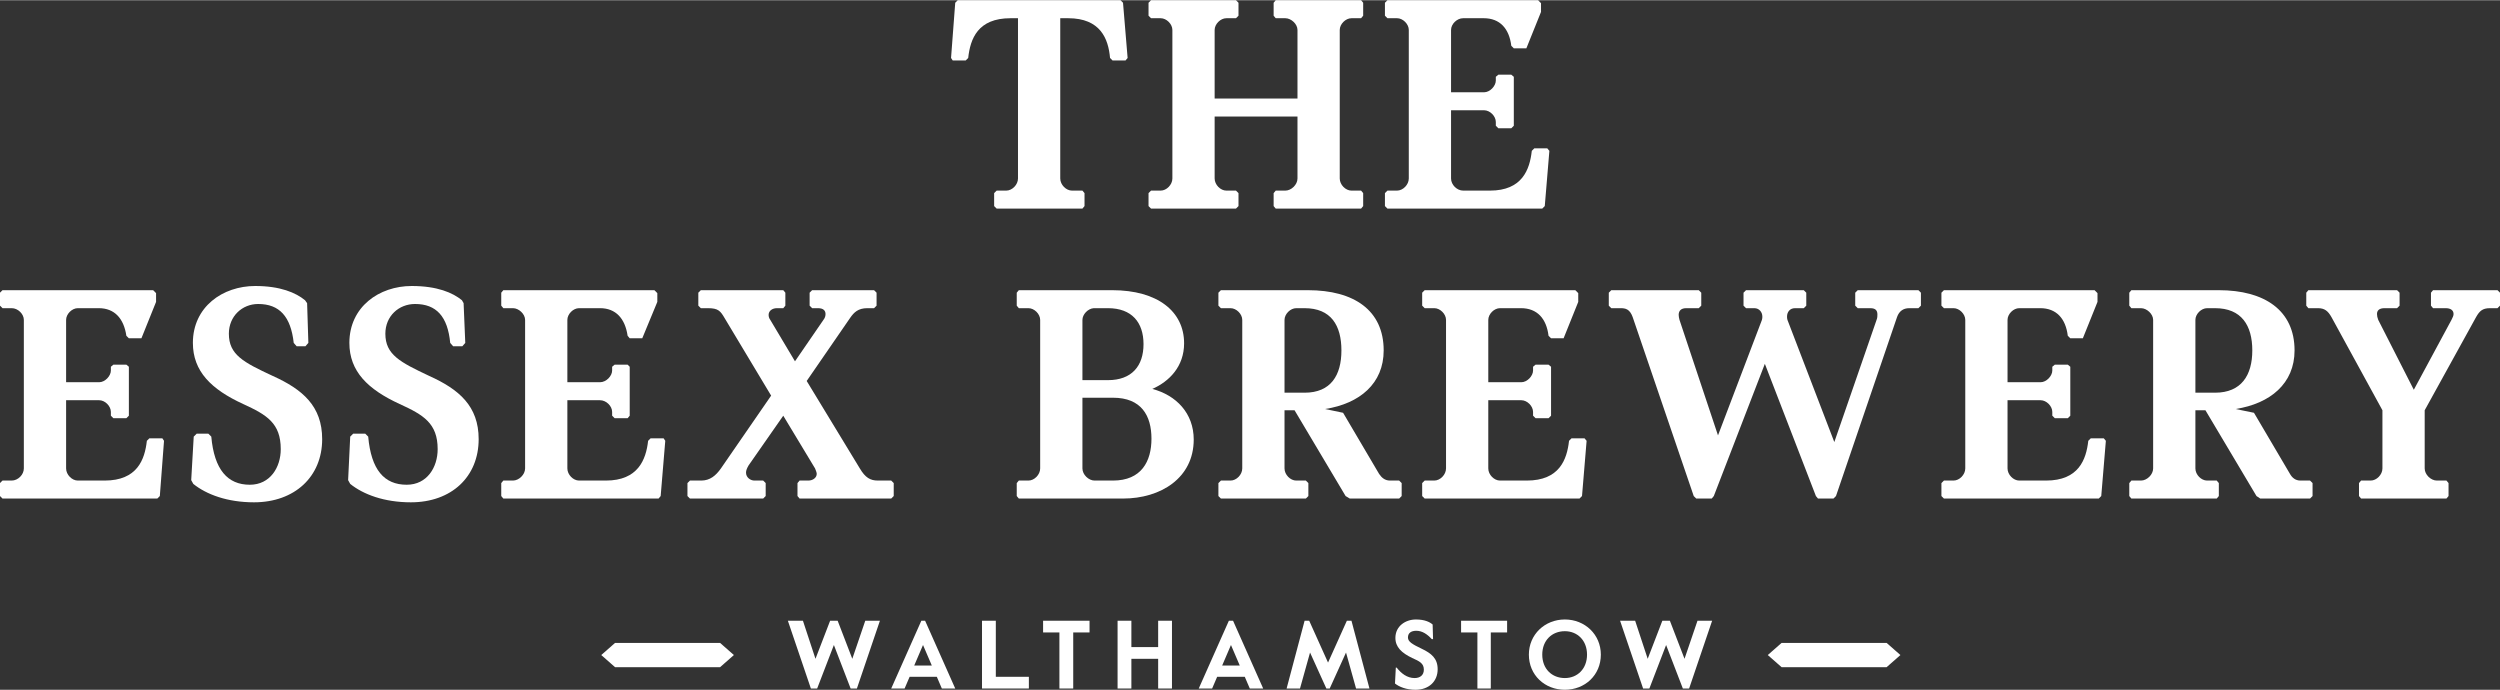
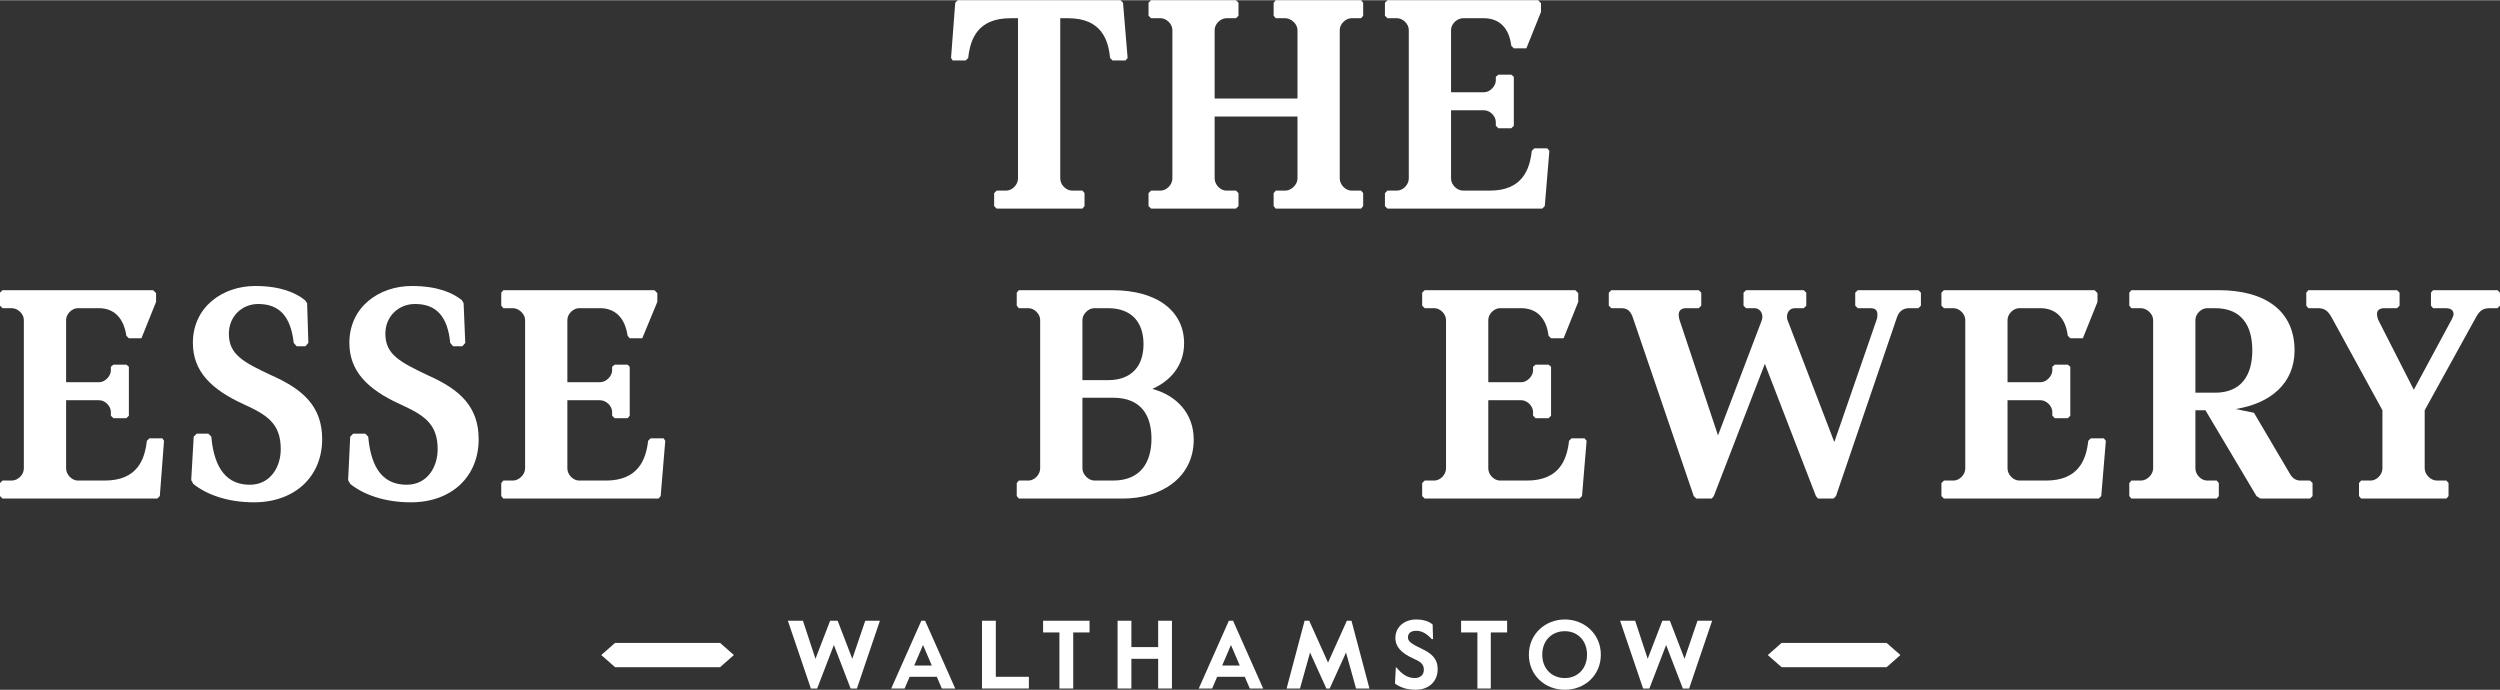
<svg xmlns="http://www.w3.org/2000/svg" xml:space="preserve" width="500px" height="138px" version="1.1" style="shape-rendering:geometricPrecision; text-rendering:geometricPrecision; image-rendering:optimizeQuality; fill-rule:evenodd; clip-rule:evenodd" viewBox="0 0 59.75 16.48">
  <rect x="0" y="0" width="59.75" height="16.48" fill="#333333" stroke="none" />
  <defs>
    <style type="text/css">
   
    .fil0 {fill:white;fill-rule:nonzero}
   
  </style>
  </defs>
  <g id="Layer_x0020_1">
    <g id="_2716019014224">
      <path class="fil0" d="M25.34 4.26c0,0.15 0.14,0.29 0.28,0.29l0.25 0 0.05 0.06 0 0.31 -0.05 0.06 -2.05 0 -0.06 -0.06 0 -0.31 0.06 -0.06 0.23 0c0.14,0 0.28,-0.14 0.28,-0.29l0 -3.83 -0.18 0c-0.78,0 -0.96,0.49 -1.01,0.95l-0.06 0.06 -0.31 0 -0.04 -0.06 0.1 -1.32 0.06 -0.06 3.89 0 0.06 0.06 0.11 1.32 -0.05 0.06 -0.31 0 -0.06 -0.06c-0.04,-0.46 -0.23,-0.95 -1,-0.95l-0.19 0 0 3.83z" />
      <path class="fil0" d="M29.6 0.06l0 0.31 -0.06 0.06 -0.23 0c-0.14,0 -0.28,0.14 -0.28,0.28l0 1.64 1.98 0 0 -1.64c0,-0.14 -0.15,-0.28 -0.29,-0.28l-0.23 0 -0.05 -0.06 0 -0.31 0.05 -0.06 2.04 0 0.05 0.06 0 0.31 -0.05 0.06 -0.23 0c-0.14,0 -0.28,0.14 -0.28,0.28l0 3.55c0,0.15 0.14,0.29 0.28,0.29l0.23 0 0.05 0.06 0 0.31 -0.05 0.06 -2.04 0 -0.05 -0.06 0 -0.31 0.05 -0.06 0.23 0c0.14,0 0.29,-0.14 0.29,-0.29l0 -1.48 -1.98 0 0 1.48c0,0.15 0.14,0.29 0.28,0.29l0.23 0 0.06 0.06 0 0.31 -0.06 0.06 -2.03 0 -0.06 -0.06 0 -0.31 0.06 -0.06 0.23 0c0.14,0 0.28,-0.14 0.28,-0.29l0 -3.55c0,-0.14 -0.14,-0.28 -0.28,-0.28l-0.23 0 -0.06 -0.06 0 -0.31 0.06 -0.06 2.03 0 0.06 0.06z" />
      <path class="fil0" d="M34.68 2.63l0 1.63c0,0.15 0.14,0.29 0.29,0.29l0.64 0c0.77,0 0.95,-0.5 1,-0.95l0.06 -0.06 0.31 0 0.05 0.06 -0.11 1.32 -0.06 0.06 -3.7 0 -0.06 -0.06 0 -0.31 0.06 -0.06 0.23 0c0.14,0 0.28,-0.14 0.28,-0.29l0 -3.55c0,-0.14 -0.14,-0.28 -0.28,-0.28l-0.23 0 -0.06 -0.06 0 -0.31 0.06 -0.06 3.6 0 0.07 0.07 0 0.21 -0.35 0.87 -0.3 0 -0.06 -0.06c-0.05,-0.41 -0.27,-0.66 -0.66,-0.66l-0.49 0c-0.15,0 -0.29,0.14 -0.29,0.28l0 1.49 0.79 0c0.14,0 0.28,-0.15 0.28,-0.28l0 -0.09 0.06 -0.05 0.31 0 0.06 0.05 0 1.17 -0.06 0.06 -0.31 0 -0.06 -0.06 0 -0.09c0,-0.14 -0.14,-0.28 -0.28,-0.28l-0.79 0z" />
      <path class="fil0" d="M1.58 9.56l0 1.63c0,0.15 0.14,0.29 0.28,0.29l0.64 0c0.78,0 0.96,-0.5 1.01,-0.95l0.06 -0.06 0.31 0 0.04 0.06 -0.1 1.32 -0.06 0.06 -3.7 0 -0.06 -0.06 0 -0.31 0.06 -0.06 0.22 0c0.15,0 0.29,-0.14 0.29,-0.29l0 -3.55c0,-0.14 -0.14,-0.28 -0.29,-0.28l-0.22 0 -0.06 -0.06 0 -0.31 0.06 -0.06 3.6 0 0.07 0.07 0 0.21 -0.35 0.87 -0.3 0 -0.06 -0.06c-0.06,-0.41 -0.28,-0.66 -0.66,-0.66l-0.5 0c-0.14,0 -0.28,0.14 -0.28,0.28l0 1.49 0.79 0c0.14,0 0.28,-0.15 0.28,-0.28l0 -0.09 0.06 -0.05 0.31 0 0.06 0.05 0 1.17 -0.06 0.06 -0.31 0 -0.06 -0.06 0 -0.09c0,-0.14 -0.14,-0.28 -0.28,-0.28l-0.79 0z" />
      <path class="fil0" d="M7.02 8.19c-0.07,-0.63 -0.34,-0.93 -0.85,-0.93 -0.38,0 -0.7,0.29 -0.7,0.71 0,0.5 0.34,0.68 1.05,1.01 0.71,0.32 1.18,0.72 1.18,1.51 0,0.9 -0.66,1.51 -1.63,1.51 -0.64,0 -1.14,-0.19 -1.45,-0.44l-0.05 -0.09 0.06 -1.04 0.07 -0.07 0.28 0 0.07 0.07c0.07,0.79 0.39,1.15 0.92,1.15 0.49,0 0.74,-0.42 0.74,-0.85 0,-0.62 -0.33,-0.82 -0.9,-1.08 -0.76,-0.35 -1.2,-0.78 -1.2,-1.46 0,-0.86 0.71,-1.36 1.49,-1.36 0.6,0 0.97,0.16 1.19,0.34l0.05 0.07 0.03 0.95 -0.07 0.08 -0.21 0 -0.07 -0.08z" />
      <path class="fil0" d="M10.76 8.19c-0.06,-0.63 -0.33,-0.93 -0.84,-0.93 -0.39,0 -0.71,0.29 -0.71,0.71 0,0.5 0.35,0.68 1.05,1.01 0.71,0.32 1.18,0.72 1.18,1.51 0,0.9 -0.65,1.51 -1.62,1.51 -0.64,0 -1.14,-0.19 -1.45,-0.44l-0.05 -0.09 0.05 -1.04 0.07 -0.07 0.29 0 0.07 0.07c0.07,0.79 0.38,1.15 0.92,1.15 0.49,0 0.74,-0.42 0.74,-0.85 0,-0.62 -0.34,-0.82 -0.91,-1.08 -0.76,-0.35 -1.2,-0.78 -1.2,-1.46 0,-0.86 0.71,-1.36 1.49,-1.36 0.61,0 0.98,0.16 1.2,0.34l0.04 0.07 0.04 0.95 -0.07 0.08 -0.22 0 -0.07 -0.08z" />
      <path class="fil0" d="M13.56 9.56l0 1.63c0,0.15 0.14,0.29 0.28,0.29l0.64 0c0.77,0 0.96,-0.5 1.01,-0.95l0.06 -0.06 0.31 0 0.04 0.06 -0.11 1.32 -0.05 0.06 -3.71 0 -0.05 -0.06 0 -0.31 0.05 -0.06 0.23 0c0.14,0 0.29,-0.14 0.29,-0.29l0 -3.55c0,-0.14 -0.15,-0.28 -0.29,-0.28l-0.23 0 -0.05 -0.06 0 -0.31 0.05 -0.06 3.61 0 0.07 0.07 0 0.21 -0.36 0.87 -0.3 0 -0.05 -0.06c-0.06,-0.41 -0.28,-0.66 -0.66,-0.66l-0.5 0c-0.14,0 -0.28,0.14 -0.28,0.28l0 1.49 0.78 0c0.15,0 0.29,-0.15 0.29,-0.28l0 -0.09 0.06 -0.05 0.31 0 0.05 0.05 0 1.17 -0.05 0.06 -0.31 0 -0.06 -0.06 0 -0.09c0,-0.14 -0.14,-0.28 -0.29,-0.28l-0.78 0z" />
-       <path class="fil0" d="M16.43 11.85l0 -0.31 0.06 -0.06 0.27 0c0.21,0 0.35,-0.12 0.47,-0.29l1.2 -1.74 -1.11 -1.85c-0.1,-0.17 -0.15,-0.24 -0.4,-0.24l-0.17 0 -0.06 -0.06 0 -0.31 0.06 -0.06 1.97 0 0.05 0.06 0 0.31 -0.05 0.06 -0.15 0c-0.12,0 -0.2,0.07 -0.2,0.16 0,0.04 0.01,0.08 0.04,0.12l0.59 0.99 0.68 -0.99c0.04,-0.05 0.05,-0.1 0.05,-0.14 0,-0.08 -0.05,-0.14 -0.18,-0.14l-0.14 0 -0.06 -0.06 0 -0.31 0.06 -0.06 1.48 0 0.06 0.06 0 0.31 -0.06 0.06 -0.16 0c-0.22,0 -0.32,0.1 -0.41,0.23l-1.04 1.51 1.27 2.09c0.13,0.22 0.25,0.29 0.43,0.29l0.32 0 0.06 0.06 0 0.31 -0.06 0.06 -2.19 0 -0.05 -0.06 0 -0.31 0.05 -0.06 0.21 0c0.11,0 0.2,-0.07 0.2,-0.16 0,-0.03 -0.02,-0.08 -0.04,-0.13l-0.76 -1.26 -0.83 1.19c-0.04,0.07 -0.06,0.12 -0.06,0.17 0,0.12 0.11,0.19 0.2,0.19l0.21 0 0.06 0.06 0 0.31 -0.06 0.06 -1.75 0 -0.06 -0.06z" />
      <path class="fil0" d="M24.3 11.85l0 -0.31 0.05 -0.06 0.23 0c0.14,0 0.28,-0.14 0.28,-0.29l0 -3.55c0,-0.14 -0.14,-0.28 -0.28,-0.28l-0.23 0 -0.05 -0.06 0 -0.31 0.05 -0.06 2.23 0c1.09,0 1.72,0.51 1.72,1.27 0,0.55 -0.35,0.91 -0.76,1.09 0.57,0.15 0.99,0.58 0.99,1.21 0,0.92 -0.79,1.41 -1.69,1.41l-2.49 0 -0.05 -0.06zm1.84 -4.49c-0.14,0.01 -0.27,0.15 -0.27,0.28l0 1.44 0.61 0c0.57,0 0.85,-0.34 0.85,-0.86 0,-0.52 -0.28,-0.86 -0.85,-0.86l-0.34 0zm-0.27 3.83c0,0.15 0.15,0.29 0.29,0.29l0.44 0c0.68,0 0.92,-0.46 0.92,-1 0,-0.55 -0.24,-0.98 -0.92,-0.98l-0.73 0 0 1.69z" />
-       <path class="fil0" d="M32.16 11.85l-1.22 -2.05 -0.24 0 0 1.39c0,0.15 0.14,0.29 0.28,0.29l0.23 0 0.06 0.06 0 0.31 -0.06 0.06 -2.03 0 -0.06 -0.06 0 -0.31 0.06 -0.06 0.23 0c0.14,0 0.28,-0.14 0.28,-0.29l0 -3.55c0,-0.14 -0.14,-0.28 -0.28,-0.28l-0.23 0 -0.06 -0.06 0 -0.31 0.06 -0.06 2.08 0c1.1,0 1.81,0.48 1.81,1.44 0,0.79 -0.57,1.27 -1.4,1.4l0.43 0.09 0.86 1.46c0.06,0.09 0.14,0.16 0.26,0.16l0.22 0 0.06 0.06 0 0.31 -0.06 0.06 -1.18 0 -0.1 -0.06zm-1.18 -4.49c-0.14,0 -0.28,0.14 -0.28,0.28l0 1.74 0.48 0c0.63,0 0.88,-0.42 0.88,-1.01 0,-0.6 -0.25,-1.01 -0.88,-1.01l-0.2 0z" />
      <path class="fil0" d="M35.57 9.56l0 1.63c0,0.15 0.14,0.29 0.28,0.29l0.64 0c0.78,0 0.96,-0.5 1.01,-0.95l0.06 -0.06 0.31 0 0.05 0.06 -0.11 1.32 -0.06 0.06 -3.7 0 -0.06 -0.06 0 -0.31 0.06 -0.06 0.23 0c0.14,0 0.28,-0.14 0.28,-0.29l0 -3.55c0,-0.14 -0.14,-0.28 -0.28,-0.28l-0.23 0 -0.06 -0.06 0 -0.31 0.06 -0.06 3.6 0 0.07 0.07 0 0.21 -0.35 0.87 -0.3 0 -0.06 -0.06c-0.05,-0.41 -0.27,-0.66 -0.66,-0.66l-0.5 0c-0.14,0 -0.28,0.14 -0.28,0.28l0 1.49 0.79 0c0.14,0 0.28,-0.15 0.28,-0.28l0 -0.09 0.06 -0.05 0.31 0 0.06 0.05 0 1.17 -0.06 0.06 -0.31 0 -0.06 -0.06 0 -0.09c0,-0.14 -0.14,-0.28 -0.28,-0.28l-0.79 0z" />
      <path class="fil0" d="M43.17 6.99l0 0.31 -0.06 0.06 -0.21 0c-0.12,0 -0.19,0.09 -0.19,0.2 0,0.02 0,0.05 0.01,0.08l1.12 2.92 1.01 -2.92c0.02,-0.05 0.02,-0.09 0.02,-0.13 0,-0.1 -0.05,-0.15 -0.17,-0.15l-0.3 0 -0.06 -0.06 0 -0.31 0.06 -0.06 1.45 0 0.06 0.06 0 0.31 -0.06 0.06 -0.22 0c-0.14,0 -0.24,0.07 -0.29,0.21l-1.46 4.28 -0.06 0.06 -0.37 0 -0.05 -0.06 -1.22 -3.16 -1.22 3.16 -0.05 0.06 -0.37 0 -0.06 -0.06 -1.46 -4.28c-0.07,-0.19 -0.17,-0.21 -0.29,-0.21l-0.22 0 -0.06 -0.06 0 -0.31 0.06 -0.06 2.09 0 0.06 0.06 0 0.31 -0.06 0.06 -0.3 0c-0.12,0 -0.18,0.06 -0.18,0.16 0,0.04 0.01,0.08 0.02,0.12l0.92 2.76 1.05 -2.76c0.01,-0.03 0.01,-0.06 0.01,-0.08 0,-0.11 -0.08,-0.2 -0.19,-0.2l-0.2 0 -0.06 -0.06 0 -0.31 0.06 -0.06 1.38 0 0.06 0.06z" />
      <path class="fil0" d="M47.98 9.56l0 1.63c0,0.15 0.14,0.29 0.28,0.29l0.64 0c0.78,0 0.96,-0.5 1.01,-0.95l0.06 -0.06 0.31 0 0.05 0.06 -0.11 1.32 -0.06 0.06 -3.7 0 -0.06 -0.06 0 -0.31 0.06 -0.06 0.23 0c0.14,0 0.28,-0.14 0.28,-0.29l0 -3.55c0,-0.14 -0.14,-0.28 -0.28,-0.28l-0.23 0 -0.06 -0.06 0 -0.31 0.06 -0.06 3.6 0 0.07 0.07 0 0.21 -0.35 0.87 -0.3 0 -0.06 -0.06c-0.05,-0.41 -0.27,-0.66 -0.66,-0.66l-0.5 0c-0.14,0 -0.28,0.14 -0.28,0.28l0 1.49 0.79 0c0.14,0 0.28,-0.15 0.28,-0.28l0 -0.09 0.06 -0.05 0.31 0 0.06 0.05 0 1.17 -0.06 0.06 -0.31 0 -0.06 -0.06 0 -0.09c0,-0.14 -0.14,-0.28 -0.28,-0.28l-0.79 0z" />
      <path class="fil0" d="M53.93 11.85l-1.22 -2.05 -0.24 0 0 1.39c0,0.15 0.14,0.29 0.28,0.29l0.23 0 0.05 0.06 0 0.31 -0.05 0.06 -2.04 0 -0.05 -0.06 0 -0.31 0.05 -0.06 0.23 0c0.14,0 0.29,-0.14 0.29,-0.29l0 -3.55c0,-0.14 -0.15,-0.28 -0.29,-0.28l-0.23 0 -0.05 -0.06 0 -0.31 0.05 -0.06 2.09 0c1.09,0 1.81,0.48 1.81,1.44 0,0.79 -0.58,1.27 -1.41,1.4l0.44 0.09 0.86 1.46c0.05,0.09 0.13,0.16 0.25,0.16l0.23 0 0.06 0.06 0 0.31 -0.06 0.06 -1.19 0 -0.09 -0.06zm-1.18 -4.49c-0.14,0 -0.28,0.14 -0.28,0.28l0 1.74 0.47 0c0.63,0 0.89,-0.42 0.89,-1.01 0,-0.6 -0.26,-1.01 -0.89,-1.01l-0.19 0z" />
      <path class="fil0" d="M57.69 9.31l0.9 -1.67c0.03,-0.06 0.05,-0.1 0.05,-0.14 0,-0.09 -0.07,-0.14 -0.19,-0.14l-0.3 0 -0.05 -0.06 0 -0.31 0.05 -0.06 1.54 0 0.06 0.06 0 0.31 -0.06 0.06 -0.18 0c-0.18,0 -0.25,0.07 -0.33,0.21l-1.23 2.23 0 1.39c0,0.15 0.15,0.29 0.29,0.29l0.23 0 0.05 0.06 0 0.31 -0.05 0.06 -2.04 0 -0.05 -0.06 0 -0.31 0.05 -0.06 0.23 0c0.14,0 0.28,-0.14 0.28,-0.29l0 -1.39 -1.22 -2.23c-0.08,-0.14 -0.16,-0.21 -0.32,-0.21l-0.23 0 -0.05 -0.06 0 -0.31 0.05 -0.06 2.12 0 0.06 0.06 0 0.31 -0.06 0.06 -0.3 0c-0.12,0 -0.18,0.05 -0.18,0.14 0,0.04 0.01,0.09 0.03,0.14l0.85 1.67z" />
      <polygon class="fil0" points="19.38,16.45 18.83,14.83 19.19,14.83 19.49,15.74 19.84,14.83 20.02,14.83 20.37,15.74 20.68,14.83 21.03,14.83 20.48,16.45 20.33,16.45 19.93,15.41 19.53,16.45 " />
      <path class="fil0" d="M22.11 14.83l0.72 1.62 -0.32 0 -0.12 -0.28 -0.65 0 -0.12 0.28 -0.32 0 0.72 -1.62 0.09 0zm-0.26 1.07l0.42 0 -0.21 -0.49 -0.21 0.49z" />
      <polygon class="fil0" points="23.47,14.83 23.8,14.83 23.8,16.17 24.59,16.17 24.59,16.45 23.47,16.45 " />
      <polygon class="fil0" points="24.93,14.83 26.04,14.83 26.04,15.11 25.65,15.11 25.65,16.45 25.32,16.45 25.32,15.11 24.93,15.11 " />
      <polygon class="fil0" points="27.68,15.74 27.04,15.74 27.04,16.45 26.71,16.45 26.71,14.83 27.04,14.83 27.04,15.46 27.68,15.46 27.68,14.83 28.01,14.83 28.01,16.45 27.68,16.45 " />
      <path class="fil0" d="M29.47 14.83l0.72 1.62 -0.32 0 -0.12 -0.28 -0.66 0 -0.12 0.28 -0.32 0 0.72 -1.62 0.1 0zm-0.26 1.07l0.42 0 -0.21 -0.49 -0.21 0.49z" />
      <polygon class="fil0" points="32.3,14.83 32.73,16.45 32.41,16.45 32.17,15.59 31.78,16.45 31.7,16.45 31.31,15.59 31.07,16.45 30.75,16.45 31.18,14.83 31.29,14.83 31.74,15.83 32.19,14.83 " />
      <path class="fil0" d="M33.38 15.95c0.11,0.14 0.25,0.25 0.43,0.25 0.13,0 0.22,-0.07 0.22,-0.2 0,-0.15 -0.1,-0.2 -0.28,-0.28 -0.25,-0.12 -0.4,-0.26 -0.4,-0.48 0,-0.28 0.24,-0.44 0.49,-0.44 0.21,0 0.33,0.06 0.4,0.12l0.01 0.35 -0.03 0c-0.11,-0.12 -0.23,-0.2 -0.37,-0.2 -0.12,0 -0.2,0.05 -0.2,0.16 0,0.1 0.1,0.16 0.33,0.27 0.23,0.11 0.38,0.23 0.38,0.49 0,0.29 -0.21,0.49 -0.53,0.49 -0.22,0 -0.39,-0.07 -0.49,-0.15l0.02 -0.38 0.02 0z" />
      <polygon class="fil0" points="34.92,14.83 36.02,14.83 36.02,15.11 35.63,15.11 35.63,16.45 35.31,16.45 35.31,15.11 34.92,15.11 " />
      <path class="fil0" d="M37.4 14.8c0.48,0 0.86,0.36 0.86,0.84 0,0.49 -0.38,0.84 -0.86,0.84 -0.48,0 -0.86,-0.35 -0.86,-0.84 0,-0.48 0.38,-0.84 0.86,-0.84zm0 1.4c0.3,0 0.53,-0.22 0.53,-0.56 0,-0.34 -0.23,-0.56 -0.53,-0.56 -0.31,0 -0.54,0.22 -0.54,0.56 0,0.34 0.23,0.56 0.54,0.56z" />
      <polygon class="fil0" points="39.27,16.45 38.72,14.83 39.08,14.83 39.38,15.74 39.73,14.83 39.91,14.83 40.26,15.74 40.57,14.83 40.92,14.83 40.37,16.45 40.22,16.45 39.82,15.41 39.42,16.45 " />
      <polygon class="fil0" points="14.7,15.94 14.37,15.65 14.7,15.36 17.21,15.36 17.54,15.65 17.21,15.94 " />
      <polygon class="fil0" points="42.58,15.94 42.25,15.65 42.58,15.36 45.09,15.36 45.42,15.65 45.09,15.94 " />
    </g>
  </g>
</svg>